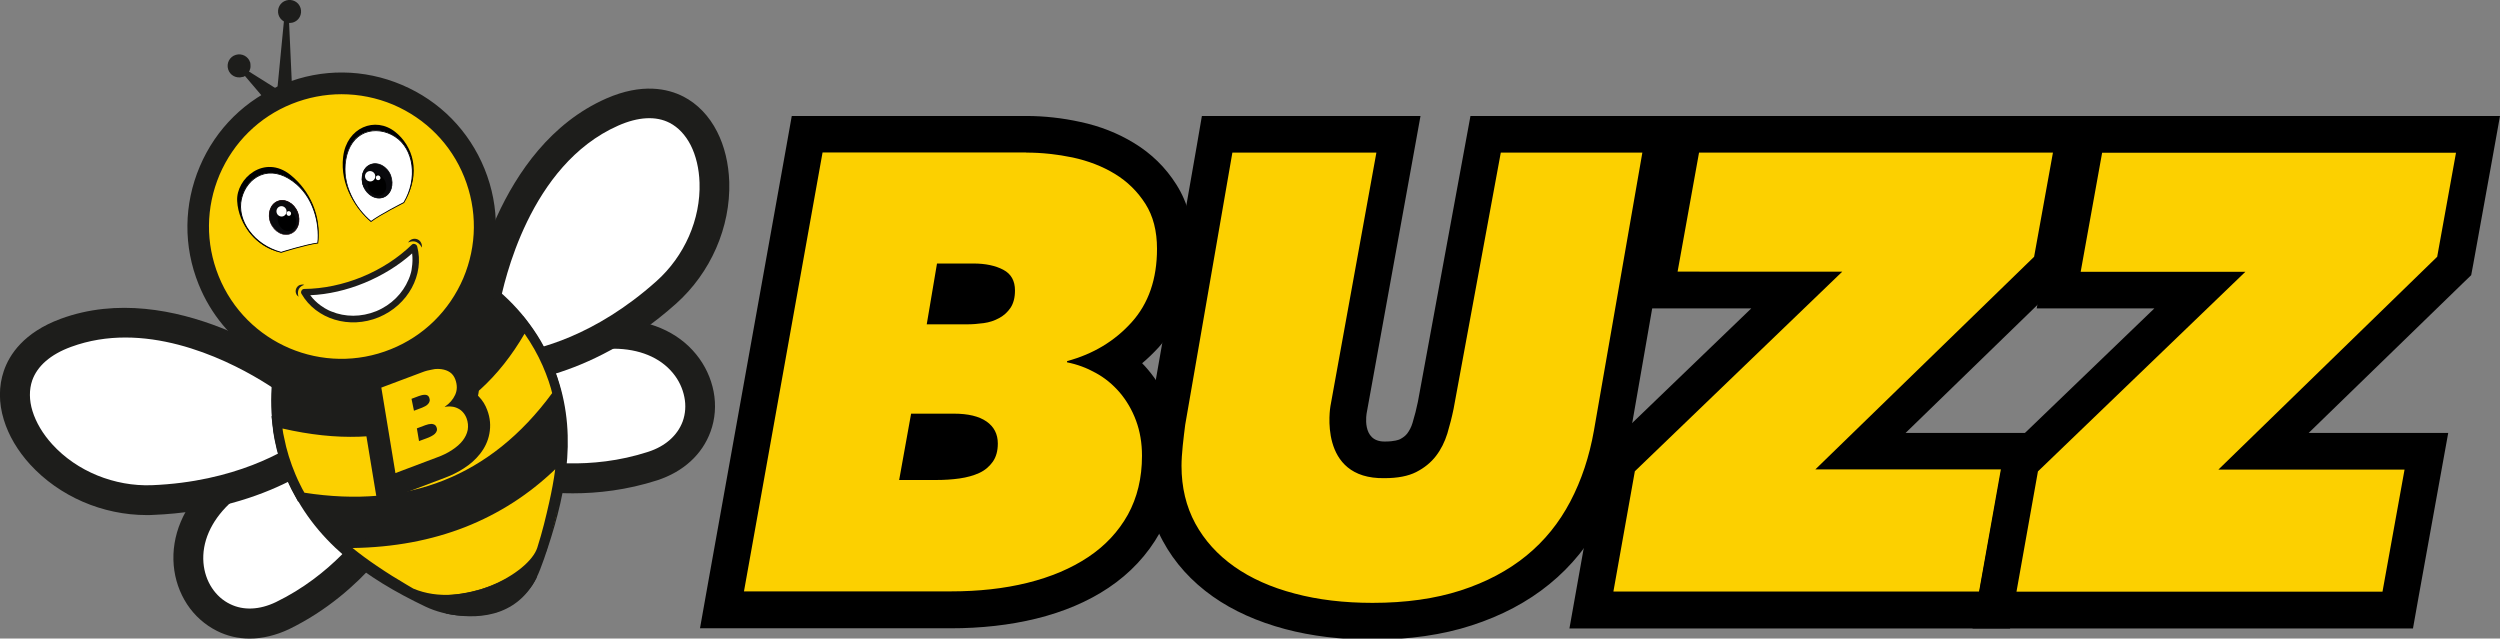
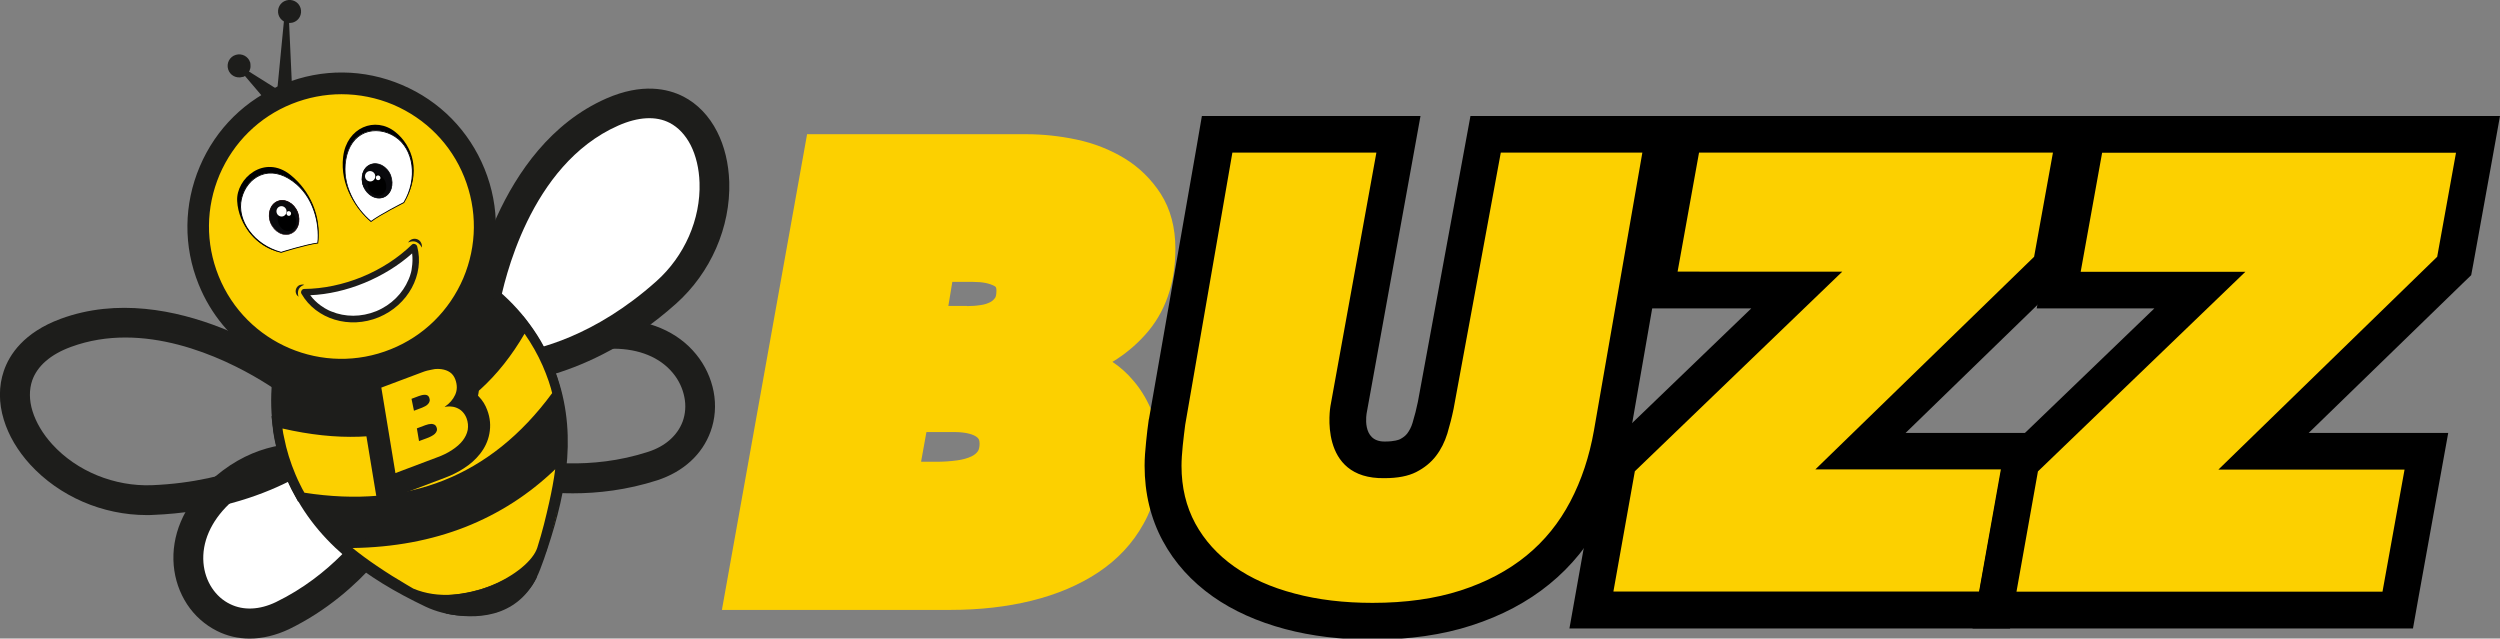
<svg xmlns="http://www.w3.org/2000/svg" xmlns:xlink="http://www.w3.org/1999/xlink" version="1.1" id="Layer_1" x="0px" y="0px" viewBox="0 0 1631.8 416.8" style="enable-background:new 0 0 1631.8 416.8;" xml:space="preserve">
  <rect x="0" y="0" width="1631.8" height="416.8" fill="#808080" stroke="none" />
  <style type="text/css">
	.st0{fill:#FCD000;}
	.st1{clip-path:url(#SVGID_2_);}
	.st2{fill:#FFFFFF;}
	.st3{fill:#1D1D1B;}
	.st4{clip-path:url(#SVGID_4_);}
	.st5{clip-path:url(#SVGID_6_);}
	.st6{clip-path:url(#SVGID_8_);}
	.st7{fill-rule:evenodd;clip-rule:evenodd;fill:#1D1D1B;}
	.st8{clip-path:url(#SVGID_17_);}
	.st9{fill-rule:evenodd;clip-rule:evenodd;fill:#FFFFFF;}
	.st10{fill:#0A0A0D;}
	.st11{fill:#210A0C;}
</style>
  <g>
    <g>
      <g>
        <g>
          <path class="st0" d="M471.2,398.1l55.6-310.5h143c10.9,0,22,1.2,32.9,3.5c11.4,2.4,21.9,6.6,31.2,12.2      c9.7,5.9,17.7,13.8,23.8,23.3c6.3,9.9,9.5,21.9,9.5,35.8c0,22.7-6.6,41.6-19.7,56.1c-6.3,7-13.4,12.9-21.4,17.7      c5.1,3.4,9.7,7.5,13.7,12.3c5.4,6.3,9.7,13.7,12.8,22c3.1,8.3,4.6,17.5,4.6,27.2c0,16.5-3.6,31.4-10.8,44.2      c-7,12.7-17,23.4-29.7,31.8c-12.2,8.1-26.8,14.3-43.4,18.4c-16.2,4-34,6-52.9,6H471.2z M611.1,301.4c4.7,0,9.2-0.3,13.6-0.9      c3.7-0.5,6.9-1.4,9.4-2.6c1.9-0.9,3.2-2,4.2-3.4c0.7-1,1.1-2.8,1.1-5c0-2.5-0.7-3.5-2.2-4.5c-1.6-1.1-5.7-3-14.6-3h-17.9      l-3.5,19.4H611.1z M631.2,199.8c3,0,6-0.2,9.1-0.7c2.3-0.3,4.3-1,6.1-1.9c1.3-0.7,2.3-1.6,3.2-2.9c0.2-0.3,0.8-1.5,0.8-4.6      c0-2.3-0.5-2.5-1.3-3c-3.3-1.8-7.9-2.7-13.8-2.7h-13.7l-2.6,15.7H631.2z" />
        </g>
        <g>
-           <path d="M669.8,99.6c10.1,0,20.3,1.1,30.4,3.2c10.1,2.2,19.3,5.7,27.5,10.7c8.2,5,14.8,11.5,19.9,19.5c5.1,8,7.6,17.8,7.6,29.4      c0,19.7-5.5,35.7-16.6,48c-11.1,12.3-25.1,20.7-42.1,25.3v0.8c6.6,1.3,12.8,3.6,18.7,6.9c5.9,3.2,11.1,7.5,15.6,12.7      c4.5,5.3,8.1,11.4,10.7,18.4c2.6,7,3.9,14.7,3.9,23c0,14.5-3.1,27.3-9.2,38.4c-6.2,11.1-14.8,20.3-25.9,27.7      c-11.1,7.4-24.3,13-39.6,16.8c-15.3,3.8-32,5.6-50.1,5.6h-135l51.3-286.5H669.8 M604.9,211.7h26.3c3.5,0,7.2-0.3,10.9-0.8      c3.7-0.5,7-1.6,10.1-3.3c3-1.6,5.5-3.9,7.4-6.7c1.9-2.9,2.9-6.6,2.9-11.3c0-6.3-2.5-10.8-7.6-13.5c-5.1-2.7-11.6-4.1-19.5-4.1      h-23.8L604.9,211.7 M586.9,313.3h24.2c5.2,0,10.3-0.3,15.2-1c4.9-0.7,9.2-1.9,12.9-3.6c3.7-1.7,6.6-4.2,8.8-7.3      c2.2-3.1,3.3-7.1,3.3-11.9c0-6.2-2.5-11-7.4-14.4c-4.9-3.4-12-5.1-21.3-5.1h-27.9L586.9,313.3 M669.8,75.7h-133h-20l-3.5,19.7      L461.9,382l-5,28.1h28.6h135c19.9,0,38.7-2.1,55.8-6.3c18-4.4,33.9-11.2,47.2-20.1c14.2-9.5,25.5-21.6,33.5-35.9      c8.1-14.6,12.3-31.4,12.3-50c0-11.2-1.8-21.7-5.4-31.3c-3.6-9.7-8.6-18.3-15-25.7c-1.1-1.3-2.2-2.5-3.4-3.7      c3.8-3.2,7.4-6.7,10.8-10.4c15.1-16.8,22.8-38.3,22.8-64.1c0-16.2-3.8-30.4-11.3-42.2c-7-11.1-16.3-20.2-27.7-27.1      c-10.5-6.4-22.2-11-34.9-13.7C693.4,77,681.5,75.7,669.8,75.7L669.8,75.7z" />
-         </g>
+           </g>
      </g>
      <g>
        <g>
          <path class="st0" d="M895.9,405.4c-19.6,0-37.7-2.2-53.9-6.5c-16.6-4.4-31.1-10.9-43.2-19.4c-12.4-8.7-22.2-19.6-29.1-32.2      c-7-12.8-10.5-27.4-10.5-43.4c0-4.3,0.3-9.2,0.9-14.5c0.6-5.1,1.1-9.7,1.7-13.9l32.6-188h118.4l-32.6,180l-0.1,0.4      c-0.3,1.2-0.5,2.5-0.5,3.9v6.5c0,6.1,1.8,11.3,5.5,15.9c3.8,4.7,12.2,5.7,18.6,5.7c6.6,0,11.7-0.9,15.3-2.8      c3.7-1.9,6.6-4.2,8.8-7.1c2.5-3.2,4.2-6.8,5.5-10.8c1.5-5,2.8-10.1,3.8-15.1l32.6-176.7h116.5l-34,195.3      c-3.2,18.2-8.8,34.9-16.6,49.8c-8,15.3-18.7,28.5-31.8,39.1c-13,10.6-28.7,18.9-46.8,24.8C939.3,402.5,918.7,405.4,895.9,405.4z      " />
        </g>
        <g>
          <path d="M1072,99.6L1040.4,281c-3,17-8.1,32.4-15.4,46.3c-7.3,13.9-16.8,25.7-28.7,35.4c-11.9,9.7-26.2,17.3-42.9,22.7      c-16.7,5.4-35.9,8.1-57.5,8.1c-18.6,0-35.6-2-50.9-6.1c-15.3-4-28.5-9.9-39.4-17.6c-10.9-7.7-19.4-17.1-25.4-28.1      c-6-11.1-9-23.6-9-37.6c0-3.8,0.3-8.2,0.8-13.2c0.5-5,1.1-9.5,1.6-13.6l30.8-177.7h94l-30,165.5c0,0-8.5,47.8,35.3,47      c8.5,0,15.4-1.3,20.7-4c5.3-2.7,9.6-6.2,12.9-10.5c3.3-4.3,5.7-9.2,7.4-14.6c1.6-5.4,3-10.8,4.1-16.2l30.8-167.2H1072       M1100.5,75.7H1072h-92.3h-19.9l-3.6,19.6l-30.7,166.9c-0.9,4.5-2.1,9.2-3.5,13.8c-0.8,2.7-2,5-3.5,7c-1.1,1.4-2.6,2.6-4.7,3.7      c-0.7,0.3-3.4,1.5-9.9,1.5c-15.6,0.2-11.8-18.8-11.8-18.8l30-165.5l5.1-28.2h-28.6h-94h-20.1l-3.4,19.8L750,273.2l-0.1,0.4      l-0.1,0.4c-0.6,4.2-1.2,9-1.7,14.2c-0.6,5.7-1,11-1,15.8c0,18,4,34.5,11.9,49.1c7.7,14.3,18.8,26.5,32.7,36.3      c13.2,9.3,29.1,16.4,47.1,21.2c17.2,4.6,36.4,6.9,57,6.9c24,0,45.8-3.1,64.8-9.3c19.5-6.3,36.5-15.3,50.7-26.9      c14.4-11.7,26.1-26.2,34.8-42.9c8.3-16,14.3-33.9,17.7-53.2l31.6-181.4L1100.5,75.7L1100.5,75.7z" />
        </g>
      </g>
      <g>
        <g>
          <polygon class="st0" points="1038.8,398.1 1056,301.7 1172.8,189.3 1080.7,189.3 1098.9,87.7 1354.3,87.7 1338.8,173.5       1214.3,294.5 1320.7,294.5 1302,398.1     " />
        </g>
        <g>
          <path d="M1340,99.6l-12.3,68l-142.8,138.8h121.5l-14.4,79.7h-238.9l14-78.5l135.4-130.3H1095l14-77.7H1340 M1368.7,75.7H1340      h-231.1h-20l-3.5,19.7l-14,77.7l-5.1,28.2h28.6h48.2l-92.7,89.2l-5.6,5.4l-1.4,7.7l-14,78.5l-5,28.1h28.6H1292h20l3.5-19.7      l14.4-79.7l5.1-28.2h-28.6h-62.6l100.6-97.7l5.5-5.3l1.4-7.5l12.3-68L1368.7,75.7L1368.7,75.7z" />
        </g>
      </g>
      <g>
        <g>
          <polygon class="st0" points="1301.9,398.1 1319.1,301.7 1435.9,189.3 1343.8,189.3 1362,87.7 1617.4,87.7 1601.9,173.5       1477.4,294.5 1583.8,294.5 1565.1,398.1     " />
        </g>
        <g>
          <path d="M1603.1,99.6l-12.3,68L1448,306.5h121.5l-14.4,79.7h-238.9l14-78.5l135.4-130.3h-107.5l14-77.7H1603.1 M1631.8,75.7      h-28.6H1372h-20l-3.5,19.7l-14,77.7l-5.1,28.2h28.6h48.2l-92.7,89.2l-5.6,5.4l-1.4,7.7l-14,78.5l-5,28.1h28.6h238.9h20l3.5-19.7      l14.4-79.7l5.1-28.2h-28.6h-62.5l100.6-97.7l5.5-5.3l1.4-7.5l12.3-68L1631.8,75.7L1631.8,75.7z" />
        </g>
      </g>
    </g>
    <g>
      <g>
        <g>
          <g>
            <g>
              <defs>
-                 <path id="SVGID_1_" d="M321.8,276.3L321.8,276.3l7.8,30.2c0,0,45.4,14.3,96.6-2.3c51.2-16.7,36.1-86.7-25.4-86.3         C339.7,218.2,322.1,275.4,321.8,276.3" />
-               </defs>
+                 </defs>
              <clipPath id="SVGID_2_">
                <use xlink:href="#SVGID_1_" style="overflow:visible;" />
              </clipPath>
              <g class="st1">
                <rect x="308.4" y="172.3" transform="matrix(0.706 -0.709 0.709 0.706 -71.628 362.784)" class="st2" width="184.8" height="190.5" />
              </g>
            </g>
            <g>
-               <path class="st3" d="M400.7,220.8c-55.1,0.3-73.5,48.7-75.8,55.5l7.1,27.7c8.4,2.3,48.5,11.8,93.2-2.8        c14.2-4.6,23-13.6,26.7-23.9c2.2-6.2,2.7-12.9,1.4-19.4c-1.2-6.6-4.2-13-8.8-18.6C435.7,228.5,420.9,220.7,400.7,220.8         M318.9,275.5c0.1-0.2,18.1-60.3,81.9-60.7c22.2-0.1,38.7,8.6,48.5,20.7c5.2,6.4,8.6,13.7,10,21.3c1.4,7.6,0.9,15.4-1.7,22.6        c-4.3,12-14.3,22.4-30.6,27.7c-52.1,17-98.3,2.4-98.4,2.3l-1.6-0.5l-0.4-1.6l-7.8-30.2l-0.2-0.8L318.9,275.5z" />
              <path class="st3" d="M373.9,322c-25.7,0-44.1-5.2-47.2-6.2l-5.3-1.6l-9.6-37.2l0.3-2.6l6,1l0-0.1l-5.8-1.6        c0.2-0.6,19.7-65.2,88.3-65.6c22.7,0.5,41.5,8.1,53.8,23.2c5.8,7.1,9.7,15.5,11.4,24.3c1.7,8.9,1,17.9-2,26.1        c-5.4,14.9-17.7,26.2-34.8,31.8C409.1,319.9,390.1,322,373.9,322z M337.5,298.5c12.6,2.9,47.6,8.8,85.6-3.6        c11.2-3.6,19.1-10.7,22.5-19.8c1.8-5,2.2-10.5,1.1-15.9c-1.1-5.6-3.6-11-7.4-15.6c-8.5-10.4-22.2-15.9-38.6-16l0,0        c-47,0.3-65,39.3-68.8,49.2L337.5,298.5z" />
            </g>
            <g>
              <defs>
                <path id="SVGID_3_" d="M316.2,199.2c0,0,14.9-95.9,83.5-126.1c68.6-30.2,91,68,35.2,117.8C379.1,240.6,327.3,241,327.3,241         L316.2,199.2z" />
              </defs>
              <clipPath id="SVGID_4_">
                <use xlink:href="#SVGID_3_" style="overflow:visible;" />
              </clipPath>
              <g class="st4">
                <rect x="271.3" y="10.7" transform="matrix(0.706 -0.709 0.709 0.706 18.378 329.545)" class="st2" width="269" height="263.9" />
              </g>
            </g>
            <g>
              <path class="st3" d="M400.9,76C337,104,320.7,190.7,319.3,199.1l10.3,38.7c10.6-0.7,55.3-6.4,103.2-49.2        c21.7-19.3,31.2-46.2,30.5-69.6c-0.3-10.1-2.5-19.5-6.5-27.3c-3.9-7.6-9.5-13.7-16.6-17.4C430.2,69.2,416.9,68.9,400.9,76         M313.1,198.8c0-0.3,15.1-97.6,85.3-128.4c17.9-7.9,33-7.4,44.6-1.5c8.3,4.2,14.8,11.3,19.2,20.1c4.4,8.6,6.8,18.9,7.2,29.9        c0.8,25-9.4,53.7-32.5,74.3C380.3,243.7,327.5,244,327.3,244l-2.4,0l-0.6-2.3L313.2,200l-0.2-0.6L313.1,198.8z" />
              <path class="st3" d="M319.8,250.9l-13.4-50.5l0.1-2l6.1,0.4l0,0l-6.1-1c0.7-4.1,17-101.7,89.2-133.5        c23.5-10.3,40.3-6.4,50.3-1.3c9.2,4.7,16.9,12.7,22.1,23c4.8,9.4,7.5,20.7,7.9,32.7c0.9,29.6-12.1,59.3-34.7,79.5        c-58.8,52.5-114.5,52.3-114.8,52.5L319.8,250.9z M326.1,198.8l8.5,31.8c16.3-2.2,53.6-11.1,93.8-47        c18.4-16.4,29-40.5,28.2-64.4c-0.3-9.1-2.3-17.6-5.8-24.5c-3.4-6.6-8.1-11.6-13.7-14.5c-8.9-4.6-20.5-4-33.6,1.8l0,0        C345.5,107.6,328.8,184.6,326.1,198.8z" />
            </g>
            <g>
              <defs>
                <path id="SVGID_5_" d="M240.1,309.3c0,0-52.9-29.7-97.4,12.7c-44.5,42.5-6.7,103.3,41.7,79.8c48.4-23.5,71.1-65.4,71.1-65.4         L240.1,309.3z" />
              </defs>
              <clipPath id="SVGID_6_">
                <use xlink:href="#SVGID_5_" style="overflow:visible;" />
              </clipPath>
              <g class="st5">
                <rect x="76.5" y="254.9" transform="matrix(0.952 -0.306 0.306 0.952 -99.666 70.894)" class="st2" width="200.2" height="197.7" />
              </g>
            </g>
            <g>
              <path class="st3" d="M140.6,319.8c46.2-44,100.8-13.3,101-13.2l0.8,0.4l0.4,0.8l15.4,27.1l0.8,1.5l-0.8,1.5        c-0.1,0.1-23.2,42.7-72.5,66.6c-15.3,7.5-29.7,6.9-41.2,1.3c-6.9-3.4-12.7-8.7-16.9-15.1c-4.2-6.4-6.9-14.1-7.6-22.2        C118.7,352.9,124.6,335.1,140.6,319.8 M238,311.6c-6.4-3.3-53.2-25.4-93.1,12.6C130.3,338.1,125,354,126.2,368        c0.6,7.2,2.9,13.9,6.6,19.4c3.6,5.5,8.6,10,14.5,13c9.8,4.8,22.3,5.2,35.8-1.3c42.3-20.5,64.5-55.2,69-62.7L238,311.6z" />
              <path class="st3" d="M163,416.8c-7.5,0-14.7-1.6-21.4-5c-7.8-3.9-14.6-9.9-19.5-17.4c-4.9-7.5-7.9-16.2-8.7-25.3        c-1.7-19.4,6.4-38.6,22.6-54l0,0c50.1-47.8,108.6-14.4,109.1-14l3,2.8l18.5,32.6l-2.6,4.8c-1,1.8-25.2,45-75.4,69.4        C180.1,414.7,171.4,416.8,163,416.8z M198.5,308.9c-15,0-32.7,4.5-49,20.1c-11.9,11.4-17.8,25-16.7,38.4        c0.5,5.9,2.4,11.6,5.5,16.3c3,4.6,7.1,8.3,11.9,10.6c8.7,4.3,19.3,3.8,29.9-1.3c36.1-17.5,57.1-46,64.2-56.9l-11.1-19.6        C228.1,314.3,214.9,308.9,198.5,308.9z" />
            </g>
            <g>
              <defs>
-                 <path id="SVGID_7_" d="M190.6,249.9c0,0-77.3-58.7-147.7-32.7c-70.4,25.9-18.2,112.1,56.5,109.2         c74.7-3,112.2-38.7,112.2-38.7L190.6,249.9z" />
-               </defs>
+                 </defs>
              <clipPath id="SVGID_8_">
                <use xlink:href="#SVGID_7_" style="overflow:visible;" />
              </clipPath>
              <g class="st6">
                <rect x="-44.8" y="157" transform="matrix(0.977 -0.214 0.214 0.977 -53.982 25.837)" class="st2" width="274.3" height="210.7" />
              </g>
            </g>
            <g>
              <path class="st3" d="M41.9,214.3c72-26.5,150.4,33,150.6,33.2l0.5,0.4l0.3,0.6l21,37.7l1.2,2.1l-1.8,1.6        c-0.1,0.1-38.4,36.5-114.2,39.5c-31,1.2-58.2-12.4-75-30.9c-7.4-8.1-12.8-17.3-15.7-26.5c-2.9-9.4-3.1-19-0.1-27.8        C13,231.9,23.5,221.1,41.9,214.3 M188.3,252.1c-6.5-4.8-78.6-56.2-144.3-32c-16.4,6.1-25.7,15.5-29.4,26.1        c-2.6,7.5-2.4,15.8,0.2,24c2.6,8.4,7.5,16.7,14.3,24.2c15.7,17.3,41.2,30,70.2,28.9c64.3-2.6,100.3-29.5,108.5-36.3        L188.3,252.1z" />
              <path class="st3" d="M95.8,336.2c-28.9,0-57.1-12.2-76.2-33.1c-8.1-8.9-14-18.9-17.1-29.1c-3.4-11-3.4-22,0-31.9        c3.6-10.6,13-25.1,37.1-34l0,0c73.8-27.2,153.5,31.6,156.9,34.1l2.3,2.5l25.1,45l-5.6,5.2C218.1,295,178,333,99.8,336.1        C98.5,336.2,97.1,336.2,95.8,336.2z M81.8,220.3c-11.7,0-23.7,1.8-35.4,6.1c-13.4,4.9-22.1,12.5-25.4,22        c-2,5.9-2,12.8,0.2,19.9c2.3,7.4,6.7,14.9,12.9,21.7c16.1,17.7,40.7,27.6,65,26.7c54.1-2.2,87.7-22.4,100.1-31.4l-16-28.6        C173.8,249.9,129.7,220.3,81.8,220.3z" />
            </g>
            <g>
              <path class="st7" d="M350.2,377.2c7.7-58.4,30.4-70.9,10.8-129.2c-9.8-29.3-30.4-54.9-59.5-70.9l-57.1,25.2l-58.6,21.5        c-9.3,29.8-7.1,60.5,4.1,87.2c24.9,59.1,53.8,52,101.4,89.5C309.7,404.4,336.7,403.9,350.2,377.2z" />
            </g>
            <g>
              <path class="st3" d="M188.3,226.1c-1.1,3.7-2,7.4-2.8,11.1c-0.8,4-1.4,8.1-1.9,12.3c-2.1,20.9,1.2,41.6,9.1,60.3        c16.6,39.3,52.1,59.9,87.9,80.8c18.8,11,26.8-4.7,43.4,9.2c2.3-21.3,19.1-15.6,25.1-36.5c10.9-38.2,21.7-76.2,9-114.3l0-0.1        c-1.3-4-2.9-7.9-4.7-11.8l0,0c-1.7-3.8-3.7-7.6-5.8-11.2c-10.8-18.4-26.4-34.2-46.3-45.3l-55.6,24.6l-0.2,0.1L188.3,226.1z         M326.6,398.7c-17.1,5.6-35.1,3.8-49-2.8c-38.3-18.3-73.1-42.5-90.4-83.7c-8.3-19.6-11.7-41.3-9.6-63.3        c0.4-4.2,1.1-8.5,2-12.9c0.9-4.3,2-8.6,3.3-12.9l0,0l0.1-0.3l0.5-1.4l1.4-0.5l58.4-21.5l57-25.2l1.4-0.6l1.3,0.7        c21.5,11.8,38.4,28.6,50,48.3c2.2,3.8,4.3,7.8,6.1,11.8l0,0c1.8,4,3.5,8.2,4.9,12.4l0,0.1c13.4,39.9,4.4,79.5-8.9,117.9        C347.9,385.4,344.8,387.2,326.6,398.7L326.6,398.7" />
            </g>
            <g>
              <defs>
                <path id="SVGID_9_" d="M180.8,275.6L180.8,275.6c1.3,12.3,4.5,24.2,9.2,35.4c2,4.7,4.2,9.1,6.7,13.3         c69.2,11.2,125.4-9.9,167-67.2c-0.7-3.1-1.6-6.1-2.6-9.2c-4.3-12.9-10.7-25.1-19-36C308.3,272.9,254.6,294.1,180.8,275.6" />
              </defs>
              <use xlink:href="#SVGID_9_" style="overflow:visible;fill-rule:evenodd;clip-rule:evenodd;fill:#FCD000;" />
              <clipPath id="SVGID_10_">
                <use xlink:href="#SVGID_9_" style="overflow:visible;" />
              </clipPath>
            </g>
            <g>
              <path class="st3" d="M184.4,279.7l0.1,0.8c0.2,1.6,0.5,3.3,0.9,4.9c1.6,8.4,4.2,16.6,7.5,24.4l0,0c0.9,2.2,2,4.5,3.1,6.7l0,0        c0.8,1.7,1.7,3.4,2.7,5.1c33.5,5.2,63.9,2.7,90.8-8c27-10.7,50.7-29.5,70.9-57c-0.3-1.1-0.6-2.2-0.8-3.1        c-0.4-1.5-0.9-3-1.4-4.5l0,0c-0.7-1.9-1.3-3.7-1.9-5.2c-0.7-1.7-1.4-3.4-2.1-5.1l0,0c-3.2-7.3-7.2-14.3-11.8-20.9        c-16.8,28.8-38.4,48.4-64.7,58.8C251.1,286.8,220.1,287.9,184.4,279.7 M177.7,276.2l0-0.2l-0.5-4.4l4.3,1.1        c36.3,9.1,67.6,8.4,93.8-1.9c26.2-10.3,47.5-30.4,63.9-60.3l2.3-4.1l2.8,3.8c6.1,8.1,11.2,16.8,15.3,25.9l0,0        c0.8,1.7,1.5,3.6,2.2,5.4c0.8,2,1.5,3.8,2,5.5l0,0l0,0.1l0,0c0.5,1.6,1,3.1,1.4,4.7c0.5,1.7,0.9,3.2,1.2,4.7l0.3,1.4l-0.8,1.2        c-21.1,29.1-46,49.1-74.5,60.3c-28.4,11.3-60.3,13.8-95.5,8.1l-1.4-0.2l-0.7-1.3c-1.2-2.1-2.4-4.3-3.6-6.6l0,0        c-1.1-2.2-2.2-4.6-3.2-7c-3.5-8.2-6.1-16.8-7.8-25.6c-0.3-1.7-0.6-3.4-0.9-5.2C178.2,279.8,177.9,278,177.7,276.2z" />
            </g>
            <g>
              <defs>
                <path id="SVGID_11_" d="M268.9,387.3l0.2,0c35.7,5.9,69.6-8.2,84.3-28.2c12.5-17.1,11.3-40.7,13-61.1         c-36.9,38.7-85.1,57.5-144.6,56.6C235.9,367.2,252.2,377.4,268.9,387.3" />
              </defs>
              <use xlink:href="#SVGID_11_" style="overflow:visible;fill-rule:evenodd;clip-rule:evenodd;fill:#FCD000;" />
              <clipPath id="SVGID_12_">
                <use xlink:href="#SVGID_11_" style="overflow:visible;" />
              </clipPath>
            </g>
            <g>
              <path class="st3" d="M242.7,374.5c-8-5.4-15.7-11.2-22.9-17.6l-6.1-5.5l8.2,0.1c29.3,0.5,55.8-4,79.6-13.2        c23.7-9.3,44.6-23.4,62.8-42.4l5.3-6.2l-0.1,8.5c-0.9,10.3-3.4,20.5-5,31c-1.6,10.2-5.1,20.5-8,30.7l-0.2,0.7l-0.5,0.6        c-11.9,12.6-33.4,23.3-57.4,27.5c-4.7,0.8-9.5,1.4-14.3,1.7c-4.8,0.3-9.7,0.3-14.7,0l0,0l-0.5,0l-0.7,0l-0.6-0.4        C259,384.9,250.6,379.9,242.7,374.5 M230.1,357.7c5.1,4.1,10.4,8,15.9,11.7c7.7,5.2,11.6,7.6,19.7,12.4l4.1,2.4        c32.4,13.7,75.5-9.9,80.9-26.7c3.4-10.7,5.6-19.9,7.8-29.7c1.6-7.2,3-14.4,3.9-21.5c-17.3,16.6-36.9,29.1-58.7,37.7        C281.5,352.7,257,357.3,230.1,357.7z" />
            </g>
            <g>
              <g>
                <g>
                  <defs>
                    <path id="SVGID_13_" d="M183.1,65.4l8.5-4.2l0,0l0,0l-0.8,0L188.7,15c0.8,0,1.6-0.1,2.5-0.3c4-1.2,6.2-5.4,5-9.4           c-1.2-4-5.4-6.2-9.4-5c-4,1.2-6.2,5.4-5,9.4c0.6,1.9,1.9,3.4,3.5,4.3L181,58.3l-18.3-11.5l-0.1-0.1l-0.1-0.1l0.4-0.5           c0.4-1,0.7-2.1,0.6-3.1l0,0l0-0.1l0-0.1l0,0l0-0.1l0-0.1l0,0l0-0.1l0-0.1l0,0l0-0.1c0-0.3-0.1-0.6-0.1-0.9l0-0.2l0-0.2           l-0.1-0.2c-1.2-4-5.4-6.2-9.4-5c-4,1.2-6.2,5.4-5,9.4c1.2,4,5.4,6.2,9.4,5l0.1,0l0.1,0l0.1,0l0,0l0,0l0.1,0l0.4-0.2l0,0           l0,0l0,0c0.3-0.1,0.6-0.3,0.8-0.4l16.7,19.6L183.1,65.4z" />
                  </defs>
                  <use xlink:href="#SVGID_13_" style="overflow:visible;fill-rule:evenodd;clip-rule:evenodd;fill:#1D1D1B;" />
                  <clipPath id="SVGID_14_">
                    <use xlink:href="#SVGID_13_" style="overflow:visible;" />
                  </clipPath>
                </g>
                <g>
                  <path class="st3" d="M159.8,47.2L159.8,47.2l1.4-1.7l0.2-0.2l0-0.1l0.1-0.3l0.1-0.3l0,0c0.1-0.5,0.2-0.9,0.2-1.4l0-0.1l0,0          l0,0l0-0.2l-0.3-1.5c-0.5-1.3-1.5-2.4-2.7-3c-1.2-0.7-2.7-0.9-4.2-0.4l-0.1,0l0,0l0,0l0,0c-1.5,0.4-2.6,1.5-3.3,2.7l0,0          c-0.7,1.3-0.9,2.8-0.4,4.3l0,0l0,0.1l0,0l0,0.1l0,0c0.1,0.4,0.3,0.8,0.5,1.1l0,0c0.2,0.3,0.5,0.7,0.7,1          c1.4,1.5,3.6,2.2,5.7,1.6l0.1,0l0,0l0.3-0.2l0.1,0L159.8,47.2z M160.2,47.4l-0.1-0.1l0,0.2L160.2,47.4z M187.2,13.1l1.5,0.1          c0.3,0,0.6,0,0.9,0l0,0c0.3,0,0.6-0.1,0.9-0.2l0,0l0,0l0,0c0.4-0.1,0.8-0.3,1.1-0.5c0.4-0.2,0.7-0.5,1-0.7l0,0          c1.5-1.4,2.2-3.7,1.6-5.8l0,0l0,0l0,0c-0.5-1.5-1.5-2.6-2.8-3.3l0,0c-1.3-0.7-2.8-0.9-4.2-0.5l-0.1,0l0,0          c-0.4,0.1-0.8,0.3-1.2,0.5c-0.4,0.2-0.7,0.5-1,0.7c-1.5,1.4-2.2,3.7-1.6,5.8l0,0l0,0l0,0c0.1,0.2,0.1,0.4,0.2,0.6l0,0l0,0          l0,0c0.1,0.2,0.2,0.4,0.3,0.5l0,0c0.5,0.9,1.3,1.6,2.2,2.1L187.2,13.1z M186.3,67.9l3.5-1.6l-3.1-50.6l-3.9,43l-0.7,2.7          l-2.2-1.7l-18.2-11.4l0,0l-0.1,0l-1.3-0.8l0.9,1l22.7,21.8L186.3,67.9z" />
                </g>
              </g>
              <g>
                <defs>
                  <path id="SVGID_15_" d="M187.9,61.2c47.9-19.3,102.4,3.8,121.8,51.7c19.3,47.9-3.8,102.4-51.7,121.7          c-47.9,19.3-102.4-3.8-121.8-51.7C116.9,135.1,140,80.6,187.9,61.2z" />
                </defs>
                <defs>
                  <path id="SVGID_16_" d="M223.1,248.6c-39.8,0-77.6-23.8-93.4-62.9c-10.1-24.9-9.8-52.3,0.7-77c10.5-24.8,30-43.9,54.9-54h0          c24.9-10.1,52.3-9.8,77,0.7c24.8,10.5,43.9,30,54,54.9c10.1,24.9,9.8,52.3-0.7,77c-10.5,24.7-30,43.9-54.9,54          C248.3,246.2,235.6,248.6,223.1,248.6z M222.9,61.5c-10.9,0-21.9,2.1-32.4,6.3l0,0c-21.4,8.6-38.1,25.1-47.2,46.3          c-9,21.3-9.2,44.7-0.6,66.1c17.8,44.2,68.3,65.6,112.5,47.7c21.4-8.6,38.1-25.1,47.2-46.3c9-21.3,9.2-44.7,0.6-66.1          c-8.6-21.4-25.1-38.1-46.4-47.2C245.9,63.8,234.4,61.5,222.9,61.5z" />
                </defs>
                <use xlink:href="#SVGID_15_" style="overflow:visible;fill-rule:evenodd;clip-rule:evenodd;fill:#FCD000;" />
                <use xlink:href="#SVGID_16_" style="overflow:visible;fill:#1D1D1B;" />
                <clipPath id="SVGID_17_">
                  <use xlink:href="#SVGID_15_" style="overflow:visible;" />
                </clipPath>
                <clipPath id="SVGID_18_" class="st8">
                  <use xlink:href="#SVGID_16_" style="overflow:visible;" />
                </clipPath>
              </g>
            </g>
          </g>
          <g>
            <g>
              <path class="st0" d="M240.6,248.3l32.5-12.2c2.5-0.9,5-1.6,7.7-2.1c1.7-0.3,3.4-0.4,5-0.4c1.2,0,2.4,0.1,3.6,0.2        c3.1,0.4,5.9,1.5,8.4,3.1c2.9,2,5,4.7,6.3,8.3c2,5.3,1.9,10.7-0.3,15.5c0,0.1-0.1,0.2-0.1,0.3c1.4,0.9,2.7,1.9,3.8,3.1        c1.6,1.7,2.9,3.8,3.8,6.3c1.5,3.9,1.8,7.8,1.1,11.6c-0.7,3.6-2.3,7-4.8,10.1c-2.2,2.8-5.1,5.4-8.6,7.6c-3.3,2.1-7,4-11.1,5.5        l-35.6,13.4L240.6,248.3z" />
            </g>
            <g>
              <path class="st3" d="M285.7,240.8c0.9,0,1.8,0.1,2.6,0.2c2,0.3,3.8,0.9,5.4,2c1.6,1.1,2.7,2.6,3.5,4.7c1.3,3.6,1.3,6.9-0.1,10        c-1.4,3.1-3.7,5.7-6.8,7.8l0.1,0.1c0.9-0.2,1.8-0.3,2.8-0.3c0.5,0,1,0,1.5,0.1c1.4,0.1,2.8,0.5,4,1.1c1.3,0.6,2.4,1.4,3.4,2.5        c1,1.1,1.8,2.4,2.4,3.9c1,2.6,1.2,5.2,0.8,7.7c-0.5,2.5-1.6,4.8-3.3,7c-1.7,2.2-4,4.2-6.9,6.1c-2.8,1.9-6.1,3.5-9.7,4.8        l-27.3,10.3l-9.2-55.8l26.9-10.1c2-0.8,4.2-1.3,6.4-1.7C283.3,240.9,284.5,240.8,285.7,240.8 M270.2,268.1l5.3-2        c0.7-0.3,1.4-0.6,2.1-1c0.7-0.4,1.3-0.8,1.8-1.4c0.5-0.5,0.8-1.1,1-1.8c0.2-0.7,0.1-1.4-0.2-2.3c-0.4-1.1-1.2-1.8-2.5-1.9        c-0.2,0-0.4,0-0.6,0c-1.1,0-2.3,0.3-3.7,0.8l-4.8,1.8L270.2,268.1 M273.5,287.9l4.9-1.8c1.1-0.4,2.1-0.8,3-1.3        c1-0.5,1.7-1,2.4-1.6c0.6-0.6,1.1-1.3,1.3-2c0.2-0.7,0.2-1.5-0.2-2.4c-0.4-1.1-1.2-1.8-2.5-2c-0.3-0.1-0.6-0.1-1-0.1        c-1,0-2.3,0.3-3.7,0.8l-5.6,2.1L273.5,287.9 M285.7,226.2c-2,0-4.1,0.2-6.2,0.5c-3.1,0.5-6.1,1.4-9,2.4l-26.9,10.1l-11.2,4.2        l1.9,11.8l9.2,55.8l2.9,17.5l16.6-6.3l27.3-10.3c4.6-1.7,8.8-3.8,12.6-6.3c4.2-2.7,7.6-5.8,10.3-9.2c3.2-4,5.3-8.4,6.2-13.2        c1-5.2,0.6-10.4-1.4-15.6c-1.2-3.3-3-6.2-5.4-8.7c-0.2-0.2-0.4-0.4-0.6-0.6c1.2-5.2,0.7-10.6-1.3-15.9c-1.8-4.9-5-8.9-9-11.7        c-3.4-2.3-7.3-3.8-11.5-4.4C288.8,226.4,287.3,226.2,285.7,226.2L285.7,226.2z" />
            </g>
          </g>
        </g>
      </g>
      <g>
        <path class="st9" d="M198.7,190.8c0,0,7.9-0.8,26.8-4.3c28.4-5.2,43.9-25.3,43.8-25.2c0,0,4.1,14-1.4,23.9     c-13.7,24.5-47.2,30.5-65.6,10.4c-2.8-3.1-2.8-1.9-4.5-6.2" />
      </g>
      <g>
        <g>
          <path class="st3" d="M268.8,159.7c-8.8,8.6-20,15.9-32.4,21c-12.4,5.1-25.5,7.8-37.8,7.9c-0.8,0-1.4,0.4-1.8,1.1      c-0.4,0.7-0.4,1.5,0,2.1c9.6,16.6,31.3,23.2,50.4,15.3c19.1-7.9,30-27.8,25.1-46.3c-0.2-0.7-0.8-1.3-1.5-1.5      C270.1,159,269.3,159.2,268.8,159.7z M268.8,174.9c-0.3,3.7-2.2,7.7-2.2,7.7c-3.7,8.8-11.1,16.4-21,20.5      c-9.9,4-20.4,3.9-29.3,0.2c0,0-3.2-1.1-7-3.9c-2.6-1.9-4.9-4.1-6.8-6.7c11.7-0.5,23.9-3.3,35.5-8.1c11.6-4.8,22.3-11.4,31-19.2      C269.4,168.6,269.3,171.8,268.8,174.9z" />
        </g>
        <g>
          <path class="st3" d="M198.6,185.9c-0.9-0.3-1.9-0.2-2.9,0.1c-2.2,0.9-3.3,3.5-2.4,5.7c0.3,0.8,0.9,1.5,1.6,2      C194.9,193.7,192.6,188,198.6,185.9z" />
        </g>
        <g>
          <path class="st3" d="M268.8,156.2c-1,0.4-1.9,1.2-2.4,2.1c6.3-2.9,8.9,3.3,8.9,3.3c0.2-0.9,0.1-1.8-0.3-2.8      C274.1,156.4,271.3,155.2,268.8,156.2z" />
        </g>
      </g>
      <g>
        <g>
          <g>
            <path d="M183.5,164.7c-16.1-2.8-27.9-18.3-28.7-33.5c-0.8-14.8,17.8-30.6,34.7-17.1c12.8,10.2,20.5,27.1,18,44.5       C199.5,159.6,183.5,164.7,183.5,164.7z" />
          </g>
          <g>
            <path class="st2" d="M183.5,164.7c-18.5-4.9-29.2-21.4-25.9-35.1c3.3-13.7,17.5-23.1,33.4-11.5c13.2,9.6,17.9,26.6,16.4,40.5       C199.5,159.6,183.5,164.7,183.5,164.7z" />
          </g>
          <g>
            <path class="st2" d="M161.9,149.8c-4.2-6.3-5.9-13.5-4.3-20.1c3.3-13.7,17.5-23.1,33.4-11.5c5.3,3.9,9.3,8.9,12,14.5       C208.1,147.1,172.8,160.4,161.9,149.8z" />
          </g>
          <g>
            <path d="M207.7,158.9l-0.2,0c-7.8,1-23.7,6-23.9,6.1l-0.1,0l-0.1,0c-8.8-2.3-16.4-7.4-21.3-14.3c-4.7-6.6-6.5-14.3-4.8-21.1       c1.7-7.3,6.5-13.1,12.6-15.6c6.6-2.7,14.1-1.3,21.3,3.9c14.3,10.4,17.8,28.4,16.5,40.8L207.7,158.9z M183.5,164.4       c1.2-0.4,16.1-5,23.7-6c1.2-12.2-2.4-29.9-16.3-40c-7-5.1-14.3-6.5-20.7-3.9c-6,2.4-10.6,8.1-12.3,15.2       C154.5,143.9,166.2,159.8,183.5,164.4z" />
          </g>
        </g>
        <g>
          <g>
            <g>
              <path class="st10" d="M194.2,138.4c2.4,5.8,0.4,12.1-4.5,14.1s-10.7-1.2-13-7c-2.4-5.8-0.3-12.1,4.5-14.1        S191.8,132.6,194.2,138.4z" />
            </g>
            <g>
              <path class="st10" d="M194.2,138.4c2.4,5.8-15.1,12.9-17.5,7.1c-2.4-5.8-0.3-12.1,4.5-14.1S191.8,132.6,194.2,138.4z" />
            </g>
            <g>
              <path class="st11" d="M189.8,152.7c-4.9,2-10.9-1.2-13.3-7.1c-2.4-5.9-0.3-12.4,4.6-14.4c4.9-2,10.9,1.2,13.3,7.1        C196.8,144.3,194.7,150.7,189.8,152.7z M181.2,131.7c-4.7,1.9-6.7,8.1-4.4,13.8c2.3,5.7,8,8.8,12.7,6.9s6.7-8.1,4.4-13.8        C191.7,132.8,186,129.7,181.2,131.7z" />
            </g>
          </g>
          <g>
            <g>
              <path d="M192.8,141.7c1.5,3.6,0.2,7.6-2.8,8.8c-3,1.2-6.7-0.7-8.1-4.4c-1.5-3.6-0.2-7.6,2.8-8.8        C187.6,136.1,191.3,138,192.8,141.7z" />
            </g>
          </g>
          <g>
            <g>
              <path class="st2" d="M186.8,136.7c0.7,1.7-0.1,3.7-1.8,4.4c-1.7,0.7-3.6-0.2-4.3-1.9c-0.7-1.7,0.1-3.7,1.8-4.4        C184.2,134.1,186.1,135,186.8,136.7z" />
            </g>
          </g>
          <g>
            <g>
              <path class="st2" d="M189.9,138.8c0.3,0.8-0.1,1.7-0.8,2c-0.8,0.3-1.7-0.1-2-0.9c-0.3-0.8,0.1-1.7,0.8-2        C188.7,137.6,189.6,138,189.9,138.8z" />
            </g>
          </g>
        </g>
      </g>
      <g>
        <g>
          <g>
            <path d="M263.6,132.3c12.1-19.6,5.5-37.3-5.5-46.1c-13.2-10.6-31.8-2.9-34.1,16c-2.4,19.1,8.9,34.8,18.2,42.4       C248.6,139.8,263.6,132.3,263.6,132.3z" />
          </g>
          <g>
            <path class="st2" d="M263.6,132.3c9.8-16.4,6.1-35.6-5.8-43.2c-11.9-7.6-28.6-4.4-32,15c-2.8,16.1,5.7,31.5,16.4,40.5       C248.6,139.8,263.6,132.3,263.6,132.3z" />
          </g>
          <g>
            <path class="st2" d="M268.1,103.9c-1.7-6.3-5.3-11.7-10.4-14.9c-11.9-7.6-28.6-4.4-32,15c-1,5.9-0.5,11.7,1,17.1       C231.9,141.8,272,118.9,268.1,103.9z" />
          </g>
          <g>
            <path d="M242.2,144.9l-0.2-0.1c-9.5-8-19.5-23.4-16.5-40.8c1.5-8.7,6-15,12.5-17.6c6.2-2.5,13.6-1.6,19.9,2.4       c5.9,3.7,10,10.5,11.2,18.5c1.3,8.4-0.6,17.3-5.3,25.1l0,0.1l-0.1,0c-0.1,0.1-15.1,7.5-21.4,12.3L242.2,144.9z M238.2,86.9       c-6.4,2.6-10.7,8.7-12.2,17.2c-3,17,6.8,32.2,16.2,40.1c6.2-4.6,20.1-11.6,21.2-12.2c9.2-15.4,6.5-34.9-5.8-42.7       C251.5,85.4,244.2,84.5,238.2,86.9z" />
          </g>
        </g>
        <g>
          <g>
            <g>
              <path class="st10" d="M237.2,121.7c2.4,5.9,8.3,9,13.2,7.1c4.9-2,6.9-8.3,4.5-14.2c-2.4-5.9-8.3-9-13.2-7.1        C236.9,109.4,234.8,115.8,237.2,121.7z" />
            </g>
            <g>
              <path class="st10" d="M237.2,121.7c2.4,5.9,20.1-1.3,17.7-7.2c-2.4-5.9-8.3-9-13.2-7.1C236.9,109.4,234.8,115.8,237.2,121.7z" />
            </g>
            <g>
              <path class="st10" d="M250.5,128.9c-5,2-11-1.2-13.4-7.2c-2.4-6-0.3-12.5,4.7-14.5c5-2,11,1.2,13.4,7.2        C257.5,120.4,255.5,126.9,250.5,128.9z M241.8,107.6c-4.8,1.9-6.7,8.2-4.4,13.9c2.3,5.8,8.1,8.9,12.9,6.9        c4.8-1.9,6.7-8.2,4.4-13.9C252.4,108.8,246.6,105.7,241.8,107.6z" />
            </g>
          </g>
          <g>
            <g>
              <path d="M240.5,123c1.5,3.7,5.2,5.7,8.2,4.4c3.1-1.2,4.3-5.2,2.8-8.9c-1.5-3.7-5.2-5.7-8.2-4.4        C240.3,115.3,239,119.3,240.5,123z" />
            </g>
          </g>
          <g>
            <g>
              <path class="st2" d="M238.5,116.3c0.7,1.7,2.7,2.6,4.4,1.9c1.7-0.7,2.5-2.7,1.8-4.4c-0.7-1.7-2.7-2.6-4.4-1.9        C238.6,112.6,237.8,114.6,238.5,116.3z" />
            </g>
          </g>
          <g>
            <g>
              <path class="st2" d="M245.4,116.6c0.3,0.8,1.2,1.2,2,0.9c0.8-0.3,1.2-1.2,0.8-2c-0.3-0.8-1.2-1.2-2-0.9        C245.5,114.9,245.1,115.8,245.4,116.6z" />
            </g>
          </g>
        </g>
      </g>
    </g>
  </g>
</svg>